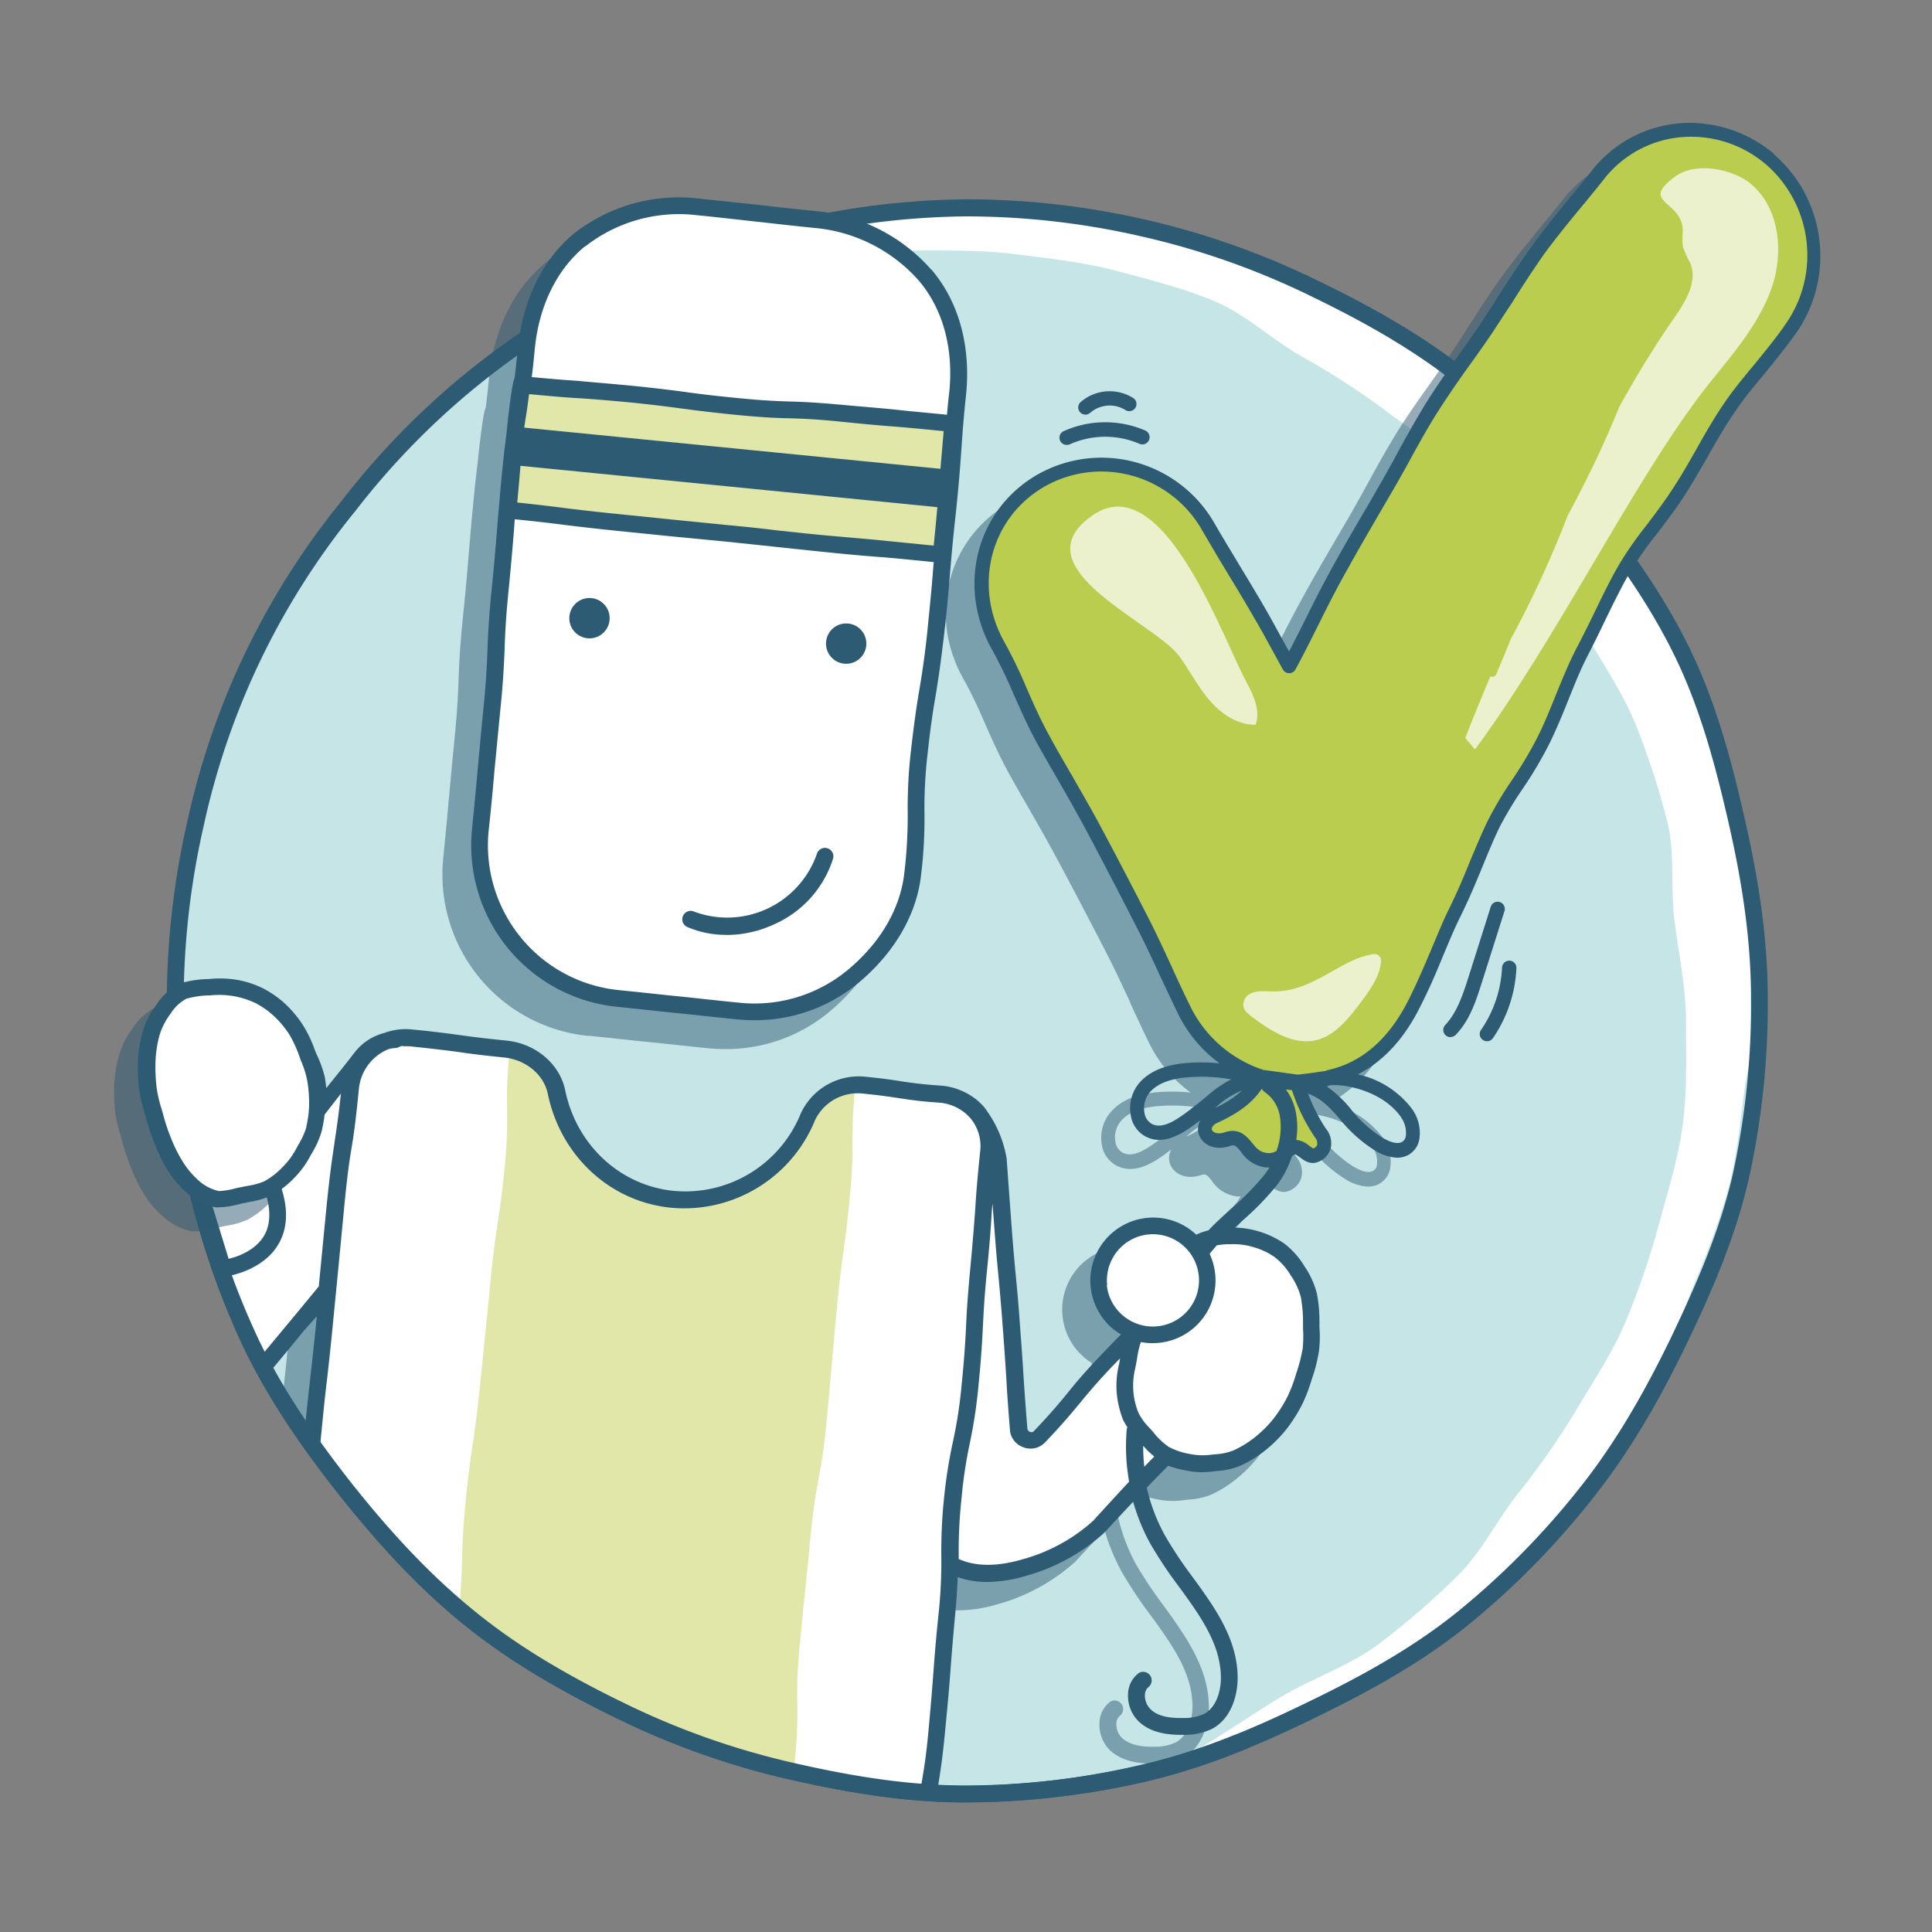
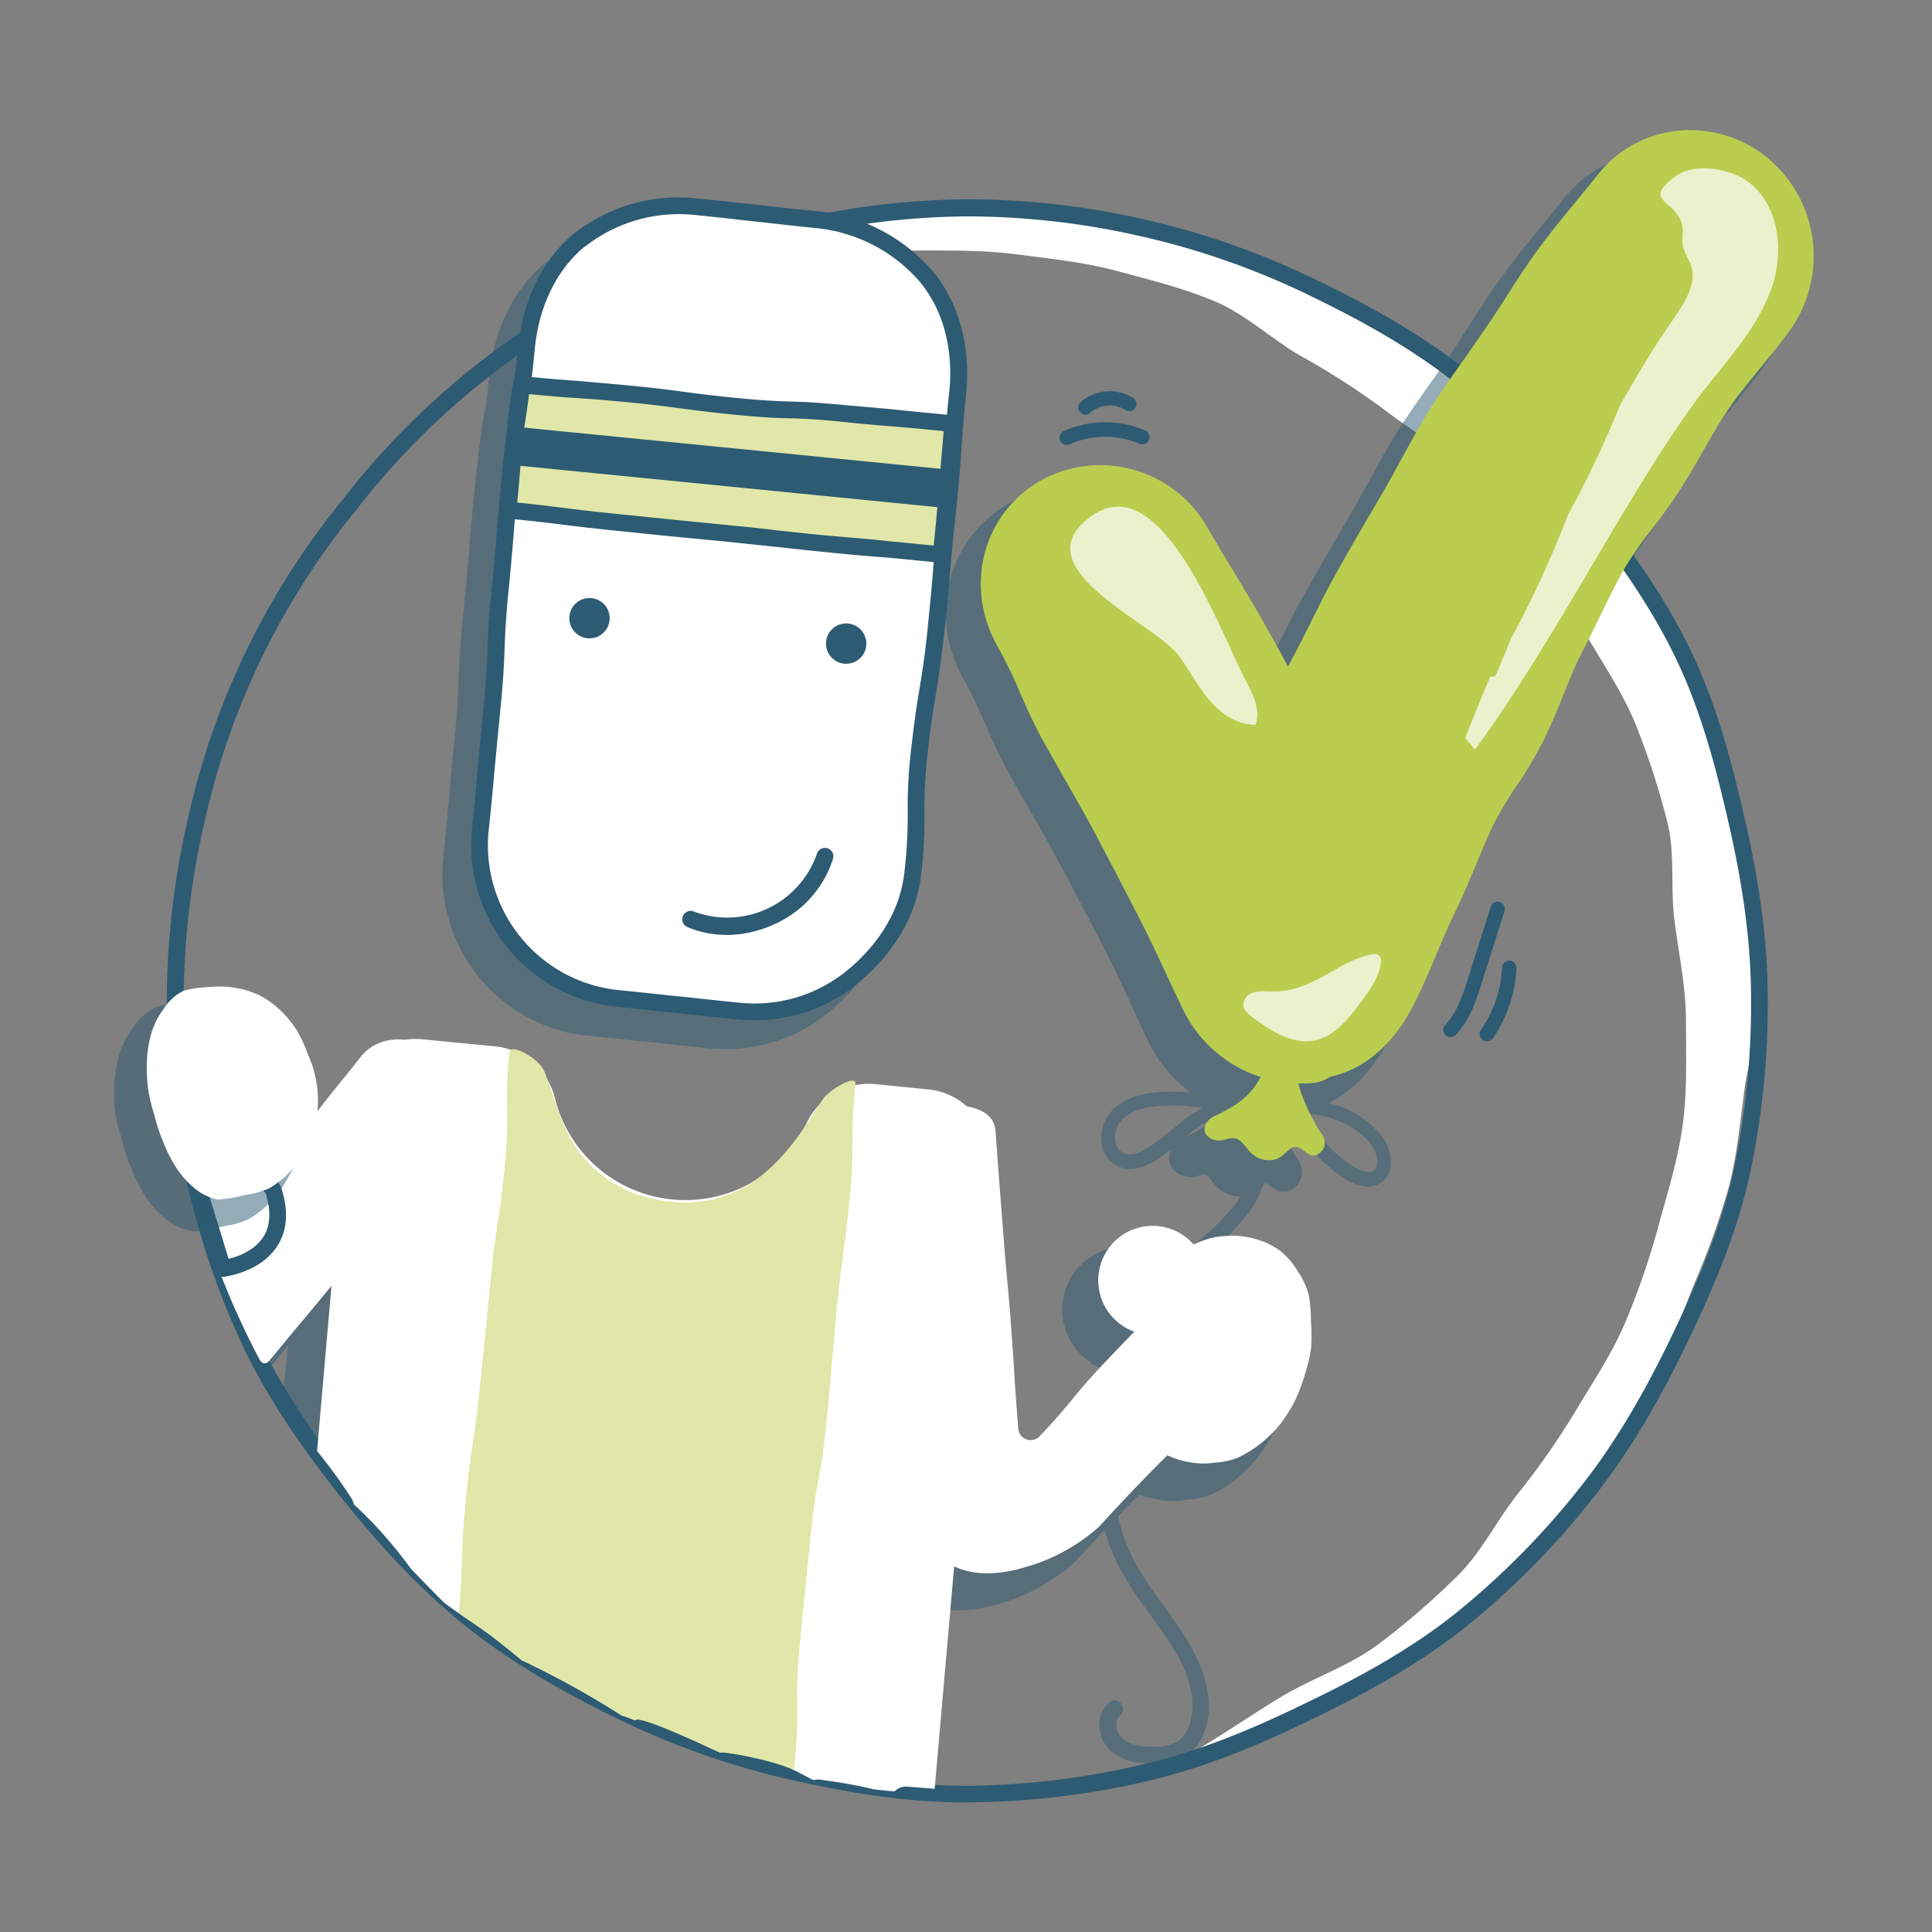
<svg xmlns="http://www.w3.org/2000/svg" viewBox="0 0 180 180">
  <rect x="0" y="0" width="180" height="180" fill="#808080" stroke="none" />
  <g fill="none" transform="translate(10 11)">
-     <ellipse cx="80.03" cy="82.08" fill="#C6E5E6" rx="73.78" ry="73.89" />
    <path fill="#FFF" d="M81 7.94c-3.32 0-6.54.9-9.75 1.34-3.28.45-6.63.42-9.76 1.3-3.14.86-6.13 2.44-9.13 3.74-3 1.3-6.22 2.3-9.02 3.98a66.35 66.35 0 0 0-7.7 5.32c2.93-1.95 5.93-2.82 9.13-4.34 3.2-1.52 6.5-2.5 9.9-3.54a70.14 70.14 0 0 1 10.2-2.5 71.36 71.36 0 0 1 10.48-.9c3.18 0 6.32-.04 9.38.36 3.13.4 6.3.73 9.3 1.54 3.02.8 6.2 1.6 9.07 2.8 2.9 1.2 5.3 3.5 8 5.07a71.5 71.5 0 0 1 7.9 5.08c2.5 1.92 5.3 3.5 7.52 5.74 2.2 2.24 3.82 5.02 5.73 7.52 1.92 2.5 3.94 4.92 5.5 7.64 1.58 2.73 3.38 5.37 4.6 8.3a72.9 72.9 0 0 1 2.95 9.02c.8 3 .3 6.3.72 9.46.4 3.08 1.06 6.14 1.06 9.33 0 3.17.12 6.42-.3 9.56-.42 3.2-1.4 6.26-2.22 9.3a71.25 71.25 0 0 1-3.1 9.05c-1.23 2.96-3.03 5.6-4.65 8.33a70.93 70.93 0 0 1-5.43 7.77c-1.97 2.5-3.4 5.5-5.68 7.7a72.96 72.96 0 0 1-7.28 6.28c-2.54 1.9-5.64 2.98-8.43 4.54-2.8 1.56-8.74 5.82-11.7 6.97 3-.9 8.56-2.6 11.4-3.85a88.32 88.32 0 0 0 9.2-4.65c2.67-1.62 5-3.77 7.44-5.7 2.43-1.95 4.94-5.04 7.12-7.27 2.17-2.24 4.54-4.4 6.4-6.9 1.88-2.5 2.93-5.6 4.48-8.32 1.55-2.72 2.4-5.7 3.6-8.6a71.34 71.34 0 0 0 3.12-8.75c.78-3 1.07-6.05 1.48-9.18.4-3.06 1.7-6.1 1.7-9.26s-.65-6.4-1.06-9.5c-.4-3.2-1.36-6.24-2.18-9.3-.8-3.03-1.47-6.2-2.68-9.14-1.2-2.92-2.3-6-3.88-8.75-1.58-2.73-3.85-5.1-5.78-7.62-1.93-2.52-3.5-5.43-5.76-7.68s-5.22-3.74-7.73-5.67c-2.52-1.94-5.3-3.38-8.07-4.98-2.76-1.6-5.15-3.84-8.1-5.07-2.96-1.22-6.15-1.58-9.24-2.4-3.1-.8-6.08-1.66-9.25-2.08-3.12-.4-6.27-1.06-9.5-1.06z" />
    <path fill="#2D5B73" d="M80.03 156.93c-4.9 0-10-.66-16.57-2.16a74.07 74.07 0 0 1-15.72-5.54c-5.92-2.87-10.45-5.62-14.3-8.68-3.9-3.13-7.58-6.94-11.63-12-4.1-5.15-7-9.6-9.12-14A75.74 75.74 0 0 1 7.46 65.5a71.34 71.34 0 0 1 14.4-29.87A72.33 72.33 0 0 1 47.64 14.7c5.07-2.44 10.63-3.9 15.88-5.1a73.15 73.15 0 0 1 16.54-2.03c5.57 0 11.12.63 16.56 1.87a73.96 73.96 0 0 1 15.73 5.5c4.2 2.02 9.62 4.83 14.33 8.6 3.82 3.05 7.5 6.87 11.6 12.03 2.9 3.63 6.57 8.5 9.22 14 2.48 5.14 3.92 10.7 5.1 15.93 1.44 6.3 2.1 11.58 2.1 16.58a75.46 75.46 0 0 1-1.75 16.67c-1.27 5.6-3.57 10.82-5.9 15.65-2.83 5.83-5.6 10.36-8.7 14.25a75.23 75.23 0 0 1-11.75 11.9c-4.66 3.73-9.85 6.44-14.3 8.6-4.43 2.15-9.74 4.5-15.62 5.84a75.2 75.2 0 0 1-16.63 1.93zm0-147.77c-5.44.05-10.87.72-16.16 2-5.16 1.18-10.62 2.6-15.54 4.98A70.7 70.7 0 0 0 23.1 36.62 69.72 69.72 0 0 0 9 65.84a73.97 73.97 0 0 0 5.13 48.05c2.06 4.27 4.9 8.62 8.93 13.7 3.96 4.95 7.6 8.68 11.4 11.74 3.72 2.98 8.16 5.68 13.97 8.5a72.08 72.08 0 0 0 15.38 5.42c6.44 1.47 11.45 2.13 16.23 2.13a73.56 73.56 0 0 0 16.3-1.96c5.7-1.3 10.93-3.62 15.28-5.73 4.36-2.1 9.47-4.76 14.02-8.4a73.8 73.8 0 0 0 11.5-11.62c3.03-3.8 5.72-8.23 8.5-13.96 2.27-4.74 4.55-9.85 5.8-15.3a73.96 73.96 0 0 0 1.7-16.32c0-4.9-.64-10.04-2.05-16.24-1.17-5.14-2.58-10.6-5-15.6-2.57-5.34-6.16-10.12-9-13.68-4.02-5.07-7.65-8.8-11.37-11.78-4.63-3.7-9.94-6.45-14.06-8.43A72.17 72.17 0 0 0 96.24 11a73.03 73.03 0 0 0-16.2-1.84z" />
    <g fill="#2D5C74" opacity=".5">
      <path d="M44.87 85.5c2.77.28 4.17.45 5.53.58 1.37.13 2.77.3 5.54.58.54.05 1.08.08 1.62.08a15.02 15.02 0 0 0 9.6-3.38c3.47-2.85 5.6-6.5 5.97-10.28.22-1.9.3-3.8.3-5.68-.03-1.86.07-3.72.3-5.57.3-2.77.53-4.17.76-5.52.22-1.34.43-2.8.76-5.6s.42-4.24.54-5.62c.12-1.38.23-2.8.54-5.57.3-2.85.4-4.3.5-5.7.1-1.4.18-2.77.47-5.5.46-4.48-.7-8.53-3.2-11.47a16.28 16.28 0 0 0-10.73-5.45c-2.76-.28-4.16-.45-5.52-.6-1.35-.14-2.77-.32-5.55-.6a15.73 15.73 0 0 0-11.5 3.3c-2.93 2.4-4.78 6.18-5.23 10.64a94.56 94.56 0 0 1-.32 2.87c-.2.14-.64 3.9-.73 4.97a96.18 96.18 0 0 0-.37 3.32 282.82 282.82 0 0 0-.5 5.6 275.67 275.67 0 0 1-.52 5.6 81.42 81.42 0 0 0-.4 5.65c-.05 1.4-.1 2.8-.37 5.56a597.33 597.33 0 0 0-.53 5.6 531 531 0 0 1-.53 5.6 15.13 15.13 0 0 0 3.33 11.14 15.1 15.1 0 0 0 10.24 5.47z" />
      <path d="M152.6 6a12.22 12.22 0 0 0-7.82-2.87 11.6 11.6 0 0 0-9.13 4.42c-.6.77-1.26 1.56-1.88 2.33l-.04.04c-1.2 1.48-2.47 3-3.65 4.64-1.2 1.62-2.18 3.2-3.2 4.76a122.75 122.75 0 0 1-1.74 2.68c-.58.86-1.23 1.8-1.9 2.74-1.05 1.47-2.13 3-3.14 4.62-1 1.63-1.84 3.16-2.68 4.7l-.03.05c-.55 1-1.12 2.03-1.68 3l-.7 1.2c-1.23 2.1-2.5 4.27-3.72 6.5-.84 1.52-1.62 3.06-2.36 4.55-.5 1-1 2.02-1.53 3.02l-1.17-2.16c-1.08-1.97-2.23-3.87-3.35-5.7-.8-1.35-1.65-2.73-2.43-4.1a12.16 12.16 0 0 0-10.53-6.08 12.1 12.1 0 0 0-5.95 1.58c-5.72 3.3-7.55 10.5-4.17 16.4a44.15 44.15 0 0 1 1.95 4.05c.66 1.5 1.34 3.02 2.18 4.56.66 1.2 1.34 2.38 2 3.52l.03.06a170.34 170.34 0 0 1 2.65 4.74 609.8 609.8 0 0 1 4.43 8.45c.8 1.54 1.5 3.08 2.27 4.7v.06c.58 1.26 1.18 2.56 1.82 3.85a12.48 12.48 0 0 0 3.8 4.48 17.21 17.21 0 0 0-2.87-.05c-2.14.15-3.65.77-4.6 1.9a3.67 3.67 0 0 0-.8 3.05 2.68 2.68 0 0 0 1.42 1.94c.38.18.8.28 1.23.28 1.43 0 2.82-1.06 3.82-1.82a1.66 1.66 0 0 0-.06 1.5c.36.76 1.4 1.35 2.8.9.44-.15.57-.07 1.05.54a3.24 3.24 0 0 0 2.34 1.44h.33a7.27 7.27 0 0 1-.42.63 24.23 24.23 0 0 1-3.13 3.2c-.72.64-1.44 1.3-2.12 2.02-.28.06-.55.15-.82.25l-.34.14a5.84 5.84 0 0 0-5.8-1.26 5.87 5.87 0 0 0-1.9 10.06c.2.18.44.34.68.48l-.1.1c1.32.23 2.1 2.36.65 3.4a44.9 44.9 0 0 0-7.03 6.6c-1.53 1.72-4.05-.82-2.53-2.53l.2-.2c-.13-1.55-.18-2.46-.24-3.48-.07-1-.14-2.2-.3-4.3-.17-2.3-.28-3.5-.4-4.62a219.1 219.1 0 0 1-.38-4.6l-.23-3.12a724.7 724.7 0 0 1-.45-6.12c-.04-.9-.48-2.33-2.6-2.95A6.06 6.06 0 0 0 75 92.8c-1.9-.12-2.73-.25-3.7-.4-.78-.12-1.67-.25-3.25-.4l-1.38 1.78c-.9 2.5-3.07 4.6-5.48 6.17-2.7 2.32-5.82 3.77-9.68 2.96a1.47 1.47 0 0 1-.56-.23c-.3 0-.6 0-.9-.06-4.97-.48-9.03-4.25-10.08-9.35-.5-2.46-2.76-4.37-5.48-4.64-2.2-.2-3.3-.36-4.38-.5a104.48 104.48 0 0 0-4.43-.53h-.44c-2.84 2.1-5.28 4.65-8.04 6.85a1.86 1.86 0 0 1-.96.4l-.4.5c-1.1 1.46-1.63 2.25-2.14 2.98-.5.72-1 1.47-2.1 2.88-1.08 1.4-1.7 2.17-2.28 2.9l-.2.27c.15.45.3.87.43 1.3 1.42 3.1 2.62 6.3 3.87 9.48.34.73.66 1.48.95 2.23l1.33-1.63 1.12-1.4v.16c-.26 2.6-.42 3.97-.56 5.26 2.6 2.83 4.68 6.1 6.7 9.4.1.07.2.17.3.28 3.2 3.94 6.87 7.46 10.67 10.85.56-.13 1.14.05 1.53.47a67.7 67.7 0 0 0 3.77 3.5c.12.02.23.05.33.1 7.22 3.13 14.16 6.94 21.8 8.94 4.47 1.2 9.14 1.76 13.68 2.74.1-.85.24-1.87.37-3.23.26-2.67.37-4.05.47-5.38.1-1.33.2-2.7.44-5.37.15-1.5.2-2.6.24-3.5a8.4 8.4 0 0 0 2.72.45 12.94 12.94 0 0 0 3.64-.56 17.94 17.94 0 0 0 7.26-3.97l.3-.33c.84-.9 1.65-1.78 2.44-2.6.38 1.36.93 2.68 1.62 3.93.8 1.37 1.68 2.7 2.64 3.96 2 2.76 3.9 5.36 3.92 8.5 0 1.22-.4 2.75-1.57 3.38-.6.28-1.25.4-1.9.4-1.45.03-2.45-.23-3.08-.8a1.8 1.8 0 0 1-.54-1.38.96.96 0 0 1 .38-.75.8.8 0 0 0-.9-1.3 2.48 2.48 0 0 0-1.05 1.94 3.33 3.33 0 0 0 1.02 2.66c.9.8 2.15 1.2 3.85 1.2h.32a5.86 5.86 0 0 0 2.6-.55c1.77-.95 2.4-3.1 2.4-4.78-.04-3.6-2.17-6.55-4.23-9.4a38.78 38.78 0 0 1-2.54-3.8 17 17 0 0 1-1.7-4.5c.68-.7 1.33-1.4 2-2.03.53.18 1.08.33 1.64.44.48.1.97.15 1.46.15a9.28 9.28 0 0 0 1.1-.08l.33-.04a6.76 6.76 0 0 0 2.23-.5 11.27 11.27 0 0 0 2.3-1.46 12.4 12.4 0 0 0 1.9-1.9 14.05 14.05 0 0 0 1.45-2.28c.4-.8.72-1.65.97-2.5.28-.84.5-1.7.64-2.57.08-.7.1-1.43.04-2.14v-.7a13.3 13.3 0 0 0-.24-2.47 8 8 0 0 0-1.16-2.55 7.65 7.65 0 0 0-1.87-2.08 8.58 8.58 0 0 0-4.62-1.5l.67-.6a25.77 25.77 0 0 0 3.3-3.42 9.22 9.22 0 0 0 1.35-2.62.9.9 0 0 1 .3-.2c.06 0 .32.2.44.28.4.3.98.75 1.73.43.56-.23 1-.7 1.14-1.3a2.12 2.12 0 0 0-.47-1.82 16.6 16.6 0 0 1-1.65-3.25c1.32.5 2.06 1.34 2.95 2.38a12.96 12.96 0 0 0 3.24 2.9 4.3 4.3 0 0 0 2.1.7 2.16 2.16 0 0 0 1.08-.26 2.06 2.06 0 0 0 1-1.38 3.82 3.82 0 0 0-.65-2.88 8.62 8.62 0 0 0-5.06-3.25c2.35-1.2 4.34-3.33 5.8-6.3.86-1.7 1.54-3.3 2.2-4.9.52-1.24 1-2.4 1.52-3.45.82-1.7 1.48-3.28 2.14-4.86.52-1.24 1-2.42 1.52-3.48a33.22 33.22 0 0 1 2.18-3.66 38.25 38.25 0 0 0 2.47-4.14c.74-1.48 1.3-2.9 1.87-4.3.56-1.4 1.1-2.73 1.73-3.92a121.36 121.36 0 0 0 1.6-3.25c.8-1.63 1.55-3.18 2.4-4.68a33.86 33.86 0 0 1 2.45-3.38c.9-1.2 1.84-2.42 2.74-3.84.68-1.08 1.33-2.23 1.96-3.32.8-1.43 1.66-2.92 2.63-4.32.7-1.05 1.6-2.14 2.56-3.3.95-1.17 1.96-2.4 2.95-3.77 3.82-5.3 2.95-12.62-2-16.86zM98.26 95c-1.4 1.06-2.63 1.9-3.64 1.4a1.38 1.38 0 0 1-.7-1.02c-.12-.68.05-1.38.5-1.92.7-.83 1.9-1.3 3.68-1.42a16.23 16.23 0 0 1 3.92.2c-.86.45-1.66 1-2.37 1.65-.4.3-.83.68-1.38 1.1zm2.26-.1a8.24 8.24 0 0 1 2.5-1.62 9.5 9.5 0 0 1-2.5 1.62zm17.3.9c.4.5.55 1.15.46 1.78a.74.74 0 0 1-.37.52c-.4.2-1 .07-1.83-.42a11.7 11.7 0 0 1-2.9-2.63 10.8 10.8 0 0 0-2.25-2.13 3.36 3.36 0 0 0 .26-.12c.62-.04 1.23 0 1.82.12 2.12.43 3.84 1.44 4.82 2.85v.02z" />
    </g>
    <path fill="#FFF" d="M103.85 109.77c1.3 3.05 1.22 3.08 2.5 6.13.25.58.15 1.23-.25 1.7-3.42 3.43-3.58 3.28-7 6.65-3.44 3.37-6.65 6.94-6.7 6.98a17.18 17.18 0 0 1-6.97 3.8c-2.96.9-5.7.74-7.66-.78-1.84-1.42-2.88-3.92-3.04-7.16-.4-3.94-.6-3.92-1.08-7.84-.5-3.92-.3-3.95-.8-7.87-.5-3.93-.74-3.9-1.24-7.82-.48-3.92-.23-3.96-.72-7.88-.04-.5-.06-1 .3-1.34 1.44-1.4 1.53-1.3 2.98-2.72.34-.42.88-.64 1.42-.6 1.15.24 3.02.94 3.12.94 1.93.04 3.97.56 4.05 2.52.33 4.62.34 4.62.7 9.25.34 4.63.44 4.62.77 9.24.34 4.62.27 4.62.65 9.24a1.16 1.16 0 0 0 1.9.68c3.26-3.4 3-3.65 6.26-7.07 3.24-3.42 3.33-3.35 6.56-6.78.08-.1 3.58-.82 4.25.7zM29.7 86.57c-1.95-1.2-4.65-.94-6.1.9-2.23 2.84-2.28 2.78-4.47 5.64-2.18 2.86-2.03 3-4.24 5.85-2.22 2.86-2.27 2.82-4.48 5.67a1.8 1.8 0 0 0-.32 1.85 73.82 73.82 0 0 0 4.1 9.2c.23.4.58.45.87.13 2.83-3.43 2.85-3.4 5.68-6.84 2.83-3.42 2.9-3.38 5.72-6.8 2.83-3.43 3.52-2.97 5.72-6.83 1.77-3.17 1.22-3.47 2.27-6.96-.1-.17-4.6-1.7-4.77-1.8z" />
    <path fill="#FFF" d="M76.48 90.5L71.5 90a6.42 6.42 0 0 0-6.38 3.7 12.5 12.5 0 0 1-12.5 7.05 12.5 12.5 0 0 1-10.9-9.36 6.42 6.42 0 0 0-5.53-4.9l-6.83-.66a6.37 6.37 0 0 0-4.67 1.42 6.4 6.4 0 0 0-2.3 4.3l-2.85 32.64a48.66 48.66 0 0 1 3.2 4.4c.1.18.2.37.23.57a40.2 40.2 0 0 1 5.3 5.98c1 1.05 2.03 2.1 3.06 3.13 1.54 1.2 3.25 2.2 4.8 3.42.84.64 1.65 1.3 2.46 1.98a83.97 83.97 0 0 1 9.4 5.2c.1 0 .18.03.27.06l.9.35a1.55 1.55 0 0 1 2-.18 39.34 39.34 0 0 0 5.97 3.2c.27-.15.58-.22.9-.2 2.8.15 5.22 1.4 7.63 2.7l.2.04c.2-.05.4-.06.6-.03l.46.07c1.5.2 3 .47 4.47.82.65.08 1.3.15 1.95.2a1.5 1.5 0 0 1 1.24-.44l2.5.2 5.1-58.2a6.4 6.4 0 0 0-1.42-4.67 6.38 6.38 0 0 0-4.3-2.3z" />
    <path fill="#E0E7A8" d="M66.72 91.35c-1.18 1.6-2.8 4.78-5.62 7.04a11.32 11.32 0 0 1-8.5 2.58c-3.88-.38-6.44-2.08-8.12-4-2.35-2.7-2.92-6.3-3.82-8.27-.48-1.04-3.1-2.64-3.2-1.6-.5 5.24.07 5.3-.43 10.52-.5 5.23-.78 5.2-1.3 10.43-.5 5.23-.52 5.22-1.05 10.44-.54 5.22-.78 5.2-1.3 10.42-.5 5.23-.15 5.27-.64 10.38 1.13.8 2.3 1.54 3.4 2.4.8.63 1.63 1.3 2.44 1.97a83.97 83.97 0 0 1 9.4 5.2c.1 0 .18.03.27.06l.9.35c.48-.47 5.9 2.12 7.97 3.02.24-.13 4.97.7 6.84 1.63l.1-.92c.5-5.23-.06-5.3.43-10.53.5-5.24.53-5.24 1.04-10.48s.96-5.2 1.47-10.45c.5-5.24.46-5.25.95-10.5.5-5.24.7-5.22 1.22-10.46.5-5.26 0-5.3.53-10.55.13-1.04-2.42.53-2.98 1.3z" />
    <path fill="#FFF" d="M58.7 83.2c-5.55-.55-5.54-.6-11.08-1.16a14.3 14.3 0 0 1-9.72-5.18 14.33 14.33 0 0 1-3.15-10.56c.55-5.6.5-5.6 1.06-11.18.57-5.6.22-5.65.78-11.24.57-5.6.45-5.6 1.02-11.18.57-5.58.9-5.57 1.43-11.2.4-4 2.05-7.74 4.96-10.12a14.96 14.96 0 0 1 10.9-3.14c5.54.55 5.53.64 11.07 1.2a15.46 15.46 0 0 1 10.2 5.18c2.5 2.93 3.43 6.84 3.03 10.87-.6 5.58-.37 5.6-.97 11.18-.6 5.57-.45 5.6-1.08 11.18-.62 5.58-.93 5.55-1.53 11.14-.6 5.6 0 5.66-.6 11.25-.4 4.02-2.78 7.4-5.7 9.78A14.3 14.3 0 0 1 58.7 83.2z" />
    <path fill="#E0E7A8" d="M77.32 40.63c-4.95-.5-4.96-.45-9.92-.93-4.96-.5-4.95-.55-9.9-1.04l-9.9-1c-4.97-.48-4.96-.6-9.9-1.1-.18 0-.36-.04-.34-.2.56-5.68.44-5.68 1.02-11.37 0-.18.3-.13.45-.1 4.95.48 4.97.34 9.93.83 4.95.5 4.94.66 9.9 1.15 4.94.48 4.98.16 9.93.64 4.95.5 4.95.45 9.9.93.18 0 .27.36.25.53-.56 5.68-.47 5.7-1.04 11.37a.38.38 0 0 1-.38.28z" />
    <path fill="#2D5B73" d="M76.77 14.13a16.28 16.28 0 0 0-10.72-5.46c-2.76-.27-4.16-.44-5.52-.6-1.36-.13-2.78-.3-5.55-.58a15.73 15.73 0 0 0-11.5 3.27c-2.93 2.4-4.78 6.2-5.23 10.67a94.56 94.56 0 0 1-.32 2.86c-.2.16-.64 3.9-.73 5a96.18 96.18 0 0 0-.38 3.3 282.82 282.82 0 0 0-.5 5.62 275.67 275.67 0 0 1-.5 5.58 81.42 81.42 0 0 0-.4 5.66 80.37 80.37 0 0 1-.38 5.57 597.33 597.33 0 0 0-.53 5.6 531 531 0 0 1-.53 5.6 15.13 15.13 0 0 0 3.34 11.12 15.1 15.1 0 0 0 10.25 5.47c2.77.28 4.17.45 5.53.58 1.37.13 2.77.3 5.54.58.54.05 1.08.08 1.62.08a15.02 15.02 0 0 0 9.6-3.38c3.47-2.85 5.6-6.52 5.97-10.3.23-1.87.32-3.77.3-5.67-.02-1.85.08-3.7.3-5.55.3-2.77.54-4.17.77-5.52.22-1.35.44-2.8.77-5.62s.42-4.22.54-5.6c.12-1.38.23-2.8.54-5.58.3-2.85.4-4.3.5-5.7.1-1.4.18-2.77.47-5.5.42-4.48-.72-8.55-3.23-11.5zm.87 18.55l-38.8-3.84.25-1.62c.07-.5.14-.96.2-1.5 2.14.2 3.3.3 4.45.37 1.2.07 2.47.17 4.94.4 2.46.25 3.7.42 4.9.58 1.2.16 2.5.33 4.97.58 2.5.24 3.8.3 5.03.32 1.24.04 2.47.08 4.9.33s3.74.36 4.98.45c1.16.1 2.3.2 4.46.42l-.3 3.5zM38.5 32.4l38.83 3.85c-.08.92-.18 2.03-.34 3.58l-4.57-.45c-1.18-.13-2.47-.23-4.95-.45-2.47-.22-3.7-.38-4.94-.5-1.23-.15-2.48-.3-4.96-.53l-5-.5-4.9-.5c-2.47-.25-3.72-.4-4.92-.55a171.35 171.35 0 0 0-4.56-.53c.14-1.46.23-2.53.3-3.42zm6-20.42a14.15 14.15 0 0 1 10.35-2.94c2.76.28 4.17.45 5.52.6 1.36.14 2.77.32 5.55.6a14.7 14.7 0 0 1 9.68 4.9c2.23 2.62 3.24 6.27 2.85 10.3-.1.84-.17 1.56-.22 2.2-2.24-.22-3.4-.32-4.58-.45-1.18-.13-2.48-.23-4.95-.45-2.48-.23-3.8-.3-5.03-.33-1.23-.04-2.47-.08-4.9-.32-2.45-.24-3.72-.4-4.92-.57-1.2-.16-2.5-.33-4.98-.58-2.5-.24-3.75-.33-4.98-.45-1.12-.08-2.28-.16-4.35-.36.1-.72.18-1.55.28-2.57.38-4.03 2.04-7.44 4.67-9.6zm31.9 35.84a83.56 83.56 0 0 1-.76 5.53c-.23 1.35-.45 2.8-.77 5.6a45.2 45.2 0 0 0-.3 5.74 44.67 44.67 0 0 1-.3 5.5c-.34 3.4-2.23 6.68-5.4 9.27a13.6 13.6 0 0 1-10.08 2.95c-2.77-.27-4.18-.45-5.53-.58-1.36-.13-2.78-.3-5.56-.58a13.52 13.52 0 0 1-9.17-4.9 13.56 13.56 0 0 1-3-9.98c.3-2.8.42-4.2.54-5.6l.54-5.6a81.6 81.6 0 0 0 .4-5.66c.05-1.4.1-2.8.38-5.57a296.6 296.6 0 0 0 .5-5.6l.07-.96c2.23.22 3.44.37 4.6.52 1.2.15 2.48.3 4.96.56l4.93.5 5 .48 4.94.52c1.23.13 2.47.27 4.95.52s3.72.35 4.97.44c1.23.1 2.38.22 4.68.45l-.07.86c-.1 1.36-.24 2.78-.52 5.57h.02z" />
    <ellipse cx="44.92" cy="46.6" fill="#2D5B73" rx="1.88" ry="1.88" transform="rotate(-84.35 44.918 46.597)" />
    <ellipse cx="68.84" cy="48.96" fill="#2D5B73" rx="1.88" ry="1.88" transform="rotate(-84.35 68.84 48.964)" />
    <path fill="#FFF" d="M98.17 107.75c-.38.65-.57 1.4-.9 2.12-.33.7-.67 1.37-.94 2.1-.27.7-.63 1.4-.84 2.14-.22.74-.3 1.53-.46 2.24a7.7 7.7 0 0 0-.17 2.34c.06.8.24 1.57.53 2.3a13.6 13.6 0 0 0 3.13 3.47c.7.37 1.45.63 2.23.75.76.16 1.54.18 2.3.07a7.22 7.22 0 0 0 2.3-.48c.77-.37 1.5-.82 2.15-1.35.67-.53 1.27-1.13 1.8-1.8.5-.66.96-1.38 1.34-2.14.36-.75.66-1.54.9-2.35.26-.8.47-1.62.6-2.45a14.95 14.95 0 0 0 0-2.53 13.63 13.63 0 0 0-.2-2.5 7.25 7.25 0 0 0-1.07-2.3 6.92 6.92 0 0 0-1.67-1.9 7.33 7.33 0 0 0-2.28-1.06 7.6 7.6 0 0 0-2.47-.28 7.4 7.4 0 0 0-2.45.47 7.1 7.1 0 0 0-2.16 1.25 7.48 7.48 0 0 0-1.67 1.9z" />
    <ellipse cx="97.39" cy="108.29" fill="#FFF" rx="5.07" ry="5.08" transform="rotate(-5.77 97.388 108.29)" />
    <path fill="#2D5B73" d="M57.67 76.1a9.14 9.14 0 0 1-3.63-.73.78.78 0 1 1 .62-1.44 8.84 8.84 0 0 0 6.85-.28 8.86 8.86 0 0 0 4.6-5.1.78.78 0 1 1 1.5.46 9.96 9.96 0 0 1-5.43 6.08 10.63 10.63 0 0 1-4.5 1.02z" />
    <path fill="#BACD4F" d="M154.85 3.84a11.53 11.53 0 0 0-7.4-2.72 10.93 10.93 0 0 0-8.6 4.17c-.62.78-1.28 1.58-1.92 2.36-1.2 1.47-2.47 3-3.64 4.6-1.18 1.62-2.17 3.18-3.16 4.73-.6.93-1.17 1.82-1.8 2.7-.6.9-1.24 1.8-1.9 2.76-1.05 1.46-2.12 2.97-3.14 4.58-1 1.6-1.83 3.13-2.68 4.67-.56 1.02-1.13 2.07-1.7 3.06l-.7 1.2c-1.23 2.1-2.5 4.25-3.73 6.48-.84 1.5-1.6 3.04-2.35 4.54a145.1 145.1 0 0 1-1.7 3.32c-.14.27-.28.54-.44.8-.58-1.1-1.17-2.17-1.78-3.24-1.07-1.96-2.23-3.86-3.33-5.7a209.88 209.88 0 0 1-2.45-4.1c-3.14-5.42-10.05-7.3-15.52-4.25-5.4 3.12-7.12 9.92-3.93 15.5a44.6 44.6 0 0 1 2 4.1c.64 1.5 1.33 3 2.14 4.52l2 3.53c.9 1.57 1.84 3.2 2.7 4.8a645.22 645.22 0 0 1 4.4 8.45c.8 1.53 1.52 3.1 2.3 4.74.58 1.27 1.2 2.58 1.83 3.88a12.17 12.17 0 0 0 10.53 6.6c.52 0 2 .17 2.98-.58 3.58-.77 6.18-3.4 7.9-6.84.85-1.7 1.53-3.3 2.18-4.86.53-1.25 1.02-2.42 1.54-3.48.82-1.67 1.48-3.25 2.12-4.8.52-1.26 1.02-2.45 1.54-3.54a33.72 33.72 0 0 1 2.24-3.73 37.8 37.8 0 0 0 2.42-4.08c.72-1.46 1.3-2.88 1.85-4.26.55-1.37 1.1-2.76 1.75-3.98.56-1.07 1.08-2.16 1.6-3.2.8-1.66 1.55-3.22 2.43-4.75a34.27 34.27 0 0 1 2.44-3.47c.88-1.18 1.83-2.4 2.7-3.8a61.86 61.86 0 0 0 1.96-3.28c.82-1.45 1.68-2.96 2.68-4.4.73-1.06 1.64-2.17 2.6-3.34.96-1.17 1.95-2.37 2.93-3.73 3.6-5 2.78-11.95-1.92-15.96z" />
    <path fill="#EBF1CC" d="M153.13 6.13c-1.7-1.4-5.2-2.1-7.1-.65-3.33 2.48.68 2.1.76 5.04-.05.48-.05.98 0 1.46a9.54 9.54 0 0 0 .7 1.56c.7 1.75-.5 3.63-1.57 5.17-1.63 2.33-3.33 5.1-5.03 8.14A99.24 99.24 0 0 1 136.07 37a98.93 98.93 0 0 1-5.17 11.28.45.45 0 0 1-.08.1c-.45 1.13-.93 2.27-1.4 3.4a.42.42 0 0 1-.57.24c-.84 2-1.62 3.9-2.33 5.73l.9 1.08c8-10.85 15.25-26 22.1-34.45 2.17-2.68 4.46-5.4 5.58-8.67 1.1-3.28.68-7.35-1.97-9.57zm-44.7 75.24c-.67-.02-1.36-.1-1.97.23a1.18 1.18 0 0 0-.62.9c-.06.57.4.93.8 1.24 1.76 1.3 3.8 2.64 5.93 2.18 1.72-.38 2.95-1.88 4.02-3.28.93-1.22 2.02-2.68 2.08-4.15a.6.6 0 0 0-.7-.6c-3.18.47-5.68 3.64-9.55 3.47zm-2.34-28.9c.67 1.25 1.37 2.7.9 4.05-1.67.04-3.2-1-4.27-2.24-1.08-1.25-1.85-2.76-2.82-4.1-2.3-3.2-15.14-8.3-8.1-13.17 6.56-4.55 12.1 11.46 14.3 15.47z" />
    <path fill="#BACD4F" d="M107.45 89.35c-1.04 1.95-2.5 2.8-4.5 3.73-1.53 1-.43 2.65 1.35 2.05 1.8-.6 1.6 1.75 3.67 1.95 1.52.15 1.75-.94 2.55-1.2.8-.23 1.34 1.07 2.1.74 1.03-.45.95-1.45.45-2.07-.5-.62-2-3.58-2.1-4.73l-3.5-.47z" />
    <path fill="#FFF" d="M10.32 107.18l-2.4-7.75c2-.9 6.2-1.47 7.12.5 2.05 6.47-4.72 7.25-4.72 7.25z" />
    <path fill="#2D5B73" d="M10.76 107.95a.78.78 0 0 1-.74-.55l-2.4-7.75a.78.78 0 0 1 .43-.94c2.3-1.04 6.98-1.64 8.14.9l.03.1c.68 2.12.55 3.94-.4 5.4-1.57 2.43-4.84 2.83-4.98 2.85h-.1zM9.34 99.9l1.96 6.38c.87-.2 2.4-.76 3.23-2.03.66-1.03.74-2.38.23-4.03-.6-1.13-3.47-1-5.42-.34v.02z" />
-     <path fill="#2D5B73" d="M105.15 150.6a58.05 58.05 0 0 1-8.85 2.85 73.56 73.56 0 0 1-16.26 1.9c-4.78 0-9.8-.65-16.22-2.13a72.08 72.08 0 0 1-15.4-5.42c-5.8-2.8-10.24-5.5-13.96-8.5-3.8-3.05-7.43-6.77-11.4-11.73-4.02-5.06-6.87-9.42-8.93-13.7a70.83 70.83 0 0 1-4.64-12.9 12.7 12.7 0 0 1-1.8-.7 73.22 73.22 0 0 0 5.02 14.28c2.12 4.4 5.02 8.85 9.13 14 4.02 5.06 7.73 8.87 11.64 12 3.8 3.06 8.34 5.82 14.28 8.68a74.07 74.07 0 0 0 15.72 5.54c6.56 1.5 11.67 2.16 16.57 2.16A75.2 75.2 0 0 0 96.7 155a60.77 60.77 0 0 0 9.68-3.18 1.42 1.42 0 0 1-1.23-1.22z" />
    <path fill="#2D5B73" d="M17.93 91.52a10.8 10.8 0 0 0-.67-2.1l-.15-.4c-.26-.77-.62-1.52-1.05-2.23a10.7 10.7 0 0 0-1.64-2 9.47 9.47 0 0 0-2.12-1.52 8.9 8.9 0 0 0-2.5-.78 9.73 9.73 0 0 0-2.58-.07h-.25c-.77.04-1.54.16-2.28.37l-.08.02a5.3 5.3 0 0 0-2.24 1.97A7.8 7.8 0 0 0 1.1 87.3a12.77 12.77 0 0 0-.46 2.72c-.03.9 0 1.8.1 2.68.1.67.26 1.32.46 1.96l.18.66c.22.86.5 1.7.85 2.53.32.85.73 1.66 1.2 2.43a9.43 9.43 0 0 0 1.83 2.13 5.6 5.6 0 0 0 2.68 1.32h.13a8.14 8.14 0 0 0 1.93-.3c.2-.04.4-.1.58-.12l.45-.1a7.7 7.7 0 0 0 2.04-.58 8.5 8.5 0 0 0 2.08-1.6 8.67 8.67 0 0 0 1.56-2.1l.16-.27a8.5 8.5 0 0 0 .92-2.1c.2-.83.3-1.7.32-2.55.03-.84-.03-1.68-.17-2.5z" opacity=".5" style="mix-blend-mode:multiply" />
    <path fill="#FFF" d="M7.13 81.3A4.57 4.57 0 0 0 5.25 83a7.07 7.07 0 0 0-1.16 2.3c-.23.82-.37 1.68-.4 2.54-.04.86 0 1.72.1 2.58.14.85.34 1.68.6 2.5.2.83.47 1.64.8 2.43.3.8.7 1.57 1.14 2.3A8.78 8.78 0 0 0 8 99.6a4.9 4.9 0 0 0 2.3 1.16 11.34 11.34 0 0 0 2.38-.4 9.4 9.4 0 0 0 2.34-.62c.7-.4 1.34-.9 1.9-1.47a7.9 7.9 0 0 0 1.4-1.9c.42-.68.76-1.4 1-2.17.18-.78.28-1.58.3-2.38a10.45 10.45 0 0 0-.97-4.67 11.35 11.35 0 0 0-1-2.16 9.95 9.95 0 0 0-1.52-1.86 8.68 8.68 0 0 0-1.96-1.4 8.25 8.25 0 0 0-2.28-.7 9.04 9.04 0 0 0-2.4-.07c-.8.03-1.6.14-2.36.34z" />
-     <path fill="#2D5B73" d="M155.27 3.33a12.22 12.22 0 0 0-7.8-2.88 11.6 11.6 0 0 0-9.14 4.42c-.6.77-1.26 1.56-1.88 2.32l-.04.04c-1.2 1.48-2.46 3-3.64 4.63-1.18 1.63-2.18 3.2-3.2 4.76-.58.94-1.15 1.82-1.74 2.7-.58.85-1.23 1.78-1.9 2.72-1.05 1.47-2.13 3-3.14 4.62-1 1.64-1.84 3.16-2.68 4.7l-.03.06c-.54 1-1.1 2-1.67 2.98l-.7 1.23c-1.23 2.1-2.5 4.25-3.72 6.48-.84 1.53-1.62 3.08-2.36 4.57-.5 1-1 2-1.53 3.02l-1.2-2.18c-1.07-1.97-2.22-3.87-3.34-5.72-.8-1.34-1.65-2.72-2.43-4.08a12.16 12.16 0 0 0-10.53-6.08 12.1 12.1 0 0 0-5.95 1.58c-5.72 3.3-7.55 10.5-4.17 16.4a44.15 44.15 0 0 1 1.95 4.05c.66 1.48 1.34 3.02 2.18 4.56.67 1.2 1.35 2.37 2 3.5l.04.07a170.34 170.34 0 0 1 2.65 4.74A609.8 609.8 0 0 1 95.7 75c.8 1.52 1.52 3.06 2.28 4.7l.02.06c.6 1.25 1.2 2.55 1.83 3.84a12.48 12.48 0 0 0 3.8 4.47 17.21 17.21 0 0 0-2.87-.05c-2.15.15-3.66.77-4.62 1.88a3.67 3.67 0 0 0-.78 3.06 2.68 2.68 0 0 0 1.4 1.94c.4.2.82.3 1.24.3 1.44 0 2.83-1.07 3.82-1.82a1.66 1.66 0 0 0-.05 1.5c.36.76 1.38 1.35 2.8.9.43-.16.56-.07 1.05.53a3.24 3.24 0 0 0 2.32 1.46h.33a7.27 7.27 0 0 1-.42.62 24.23 24.23 0 0 1-3.13 3.2c-.7.65-1.44 1.3-2.12 2.03-.27.08-.55.16-.8.26l-.35.15a5.84 5.84 0 0 0-5.83-1.3 5.87 5.87 0 0 0-1.88 10.12c.22.17.45.33.7.48-.52.52-1.13 1.15-1.92 1.98-1.62 1.7-2.4 2.65-3.12 3.55-.74.9-1.5 1.82-3.1 3.5a.3.3 0 0 1-.3.06.4.4 0 0 1-.28-.3c-.2-2.5-.28-3.62-.36-4.9a263.42 263.42 0 0 0-.3-4.3c-.16-2.32-.27-3.5-.38-4.64a219.1 219.1 0 0 1-.4-4.6l-.23-3.1-.26-3.6a10.53 10.53 0 0 0-1.72-4.3 5.28 5.28 0 0 0-.38-.53 5.36 5.36 0 0 0-.67-.66 6.06 6.06 0 0 0-3.3-1.34c-1.9-.13-2.75-.26-3.72-.4-.77-.13-1.66-.26-3.24-.42a5.95 5.95 0 0 0-6.18 3.47 11.6 11.6 0 0 1-11.82 7.15c-4.98-.5-9.04-4.25-10.1-9.36-.5-2.46-2.75-4.37-5.47-4.64-2.2-.22-3.3-.37-4.4-.52a104.48 104.48 0 0 0-4.42-.52 5.73 5.73 0 0 0-2.57.33 5.08 5.08 0 0 0-2.75 1.8 116.89 116.89 0 0 1-2.2 2.77l-.45.57c-.04-.34-.08-.7-.15-1.07a10.8 10.8 0 0 0-.76-2.1l-.16-.38c-.27-.8-.63-1.54-1.06-2.25a10.7 10.7 0 0 0-1.64-2 9.46 9.46 0 0 0-2.13-1.5 8.9 8.9 0 0 0-2.48-.8 9.74 9.74 0 0 0-2.6-.06H9.2c-.77.03-1.54.15-2.28.36l-.07.03a5.3 5.3 0 0 0-2.24 1.95A7.8 7.8 0 0 0 3.3 85.1a12.77 12.77 0 0 0-.45 2.7c-.03.9 0 1.8.12 2.7.08.65.23 1.3.43 1.95l.18.65c.23.86.52 1.7.86 2.53.33.85.73 1.66 1.2 2.43a9.43 9.43 0 0 0 1.83 2.13 5.6 5.6 0 0 0 2.67 1.3.67.67 0 0 0 .13 0 8.14 8.14 0 0 0 1.94-.28c.2-.05.38-.1.57-.13l.46-.1a7.7 7.7 0 0 0 2.04-.6 8.5 8.5 0 0 0 2.1-1.6 8.67 8.67 0 0 0 1.54-2.1l.15-.26a8.5 8.5 0 0 0 .92-2.1c.1-.48.2-.97.25-1.47l1.52-1.96c-.24 2.3-.45 3.54-.62 4.74-.2 1.35-.4 2.7-.68 5.4l-.53 5.44-.23 2.38a594.02 594.02 0 0 1-2.6 3.15l-2.46 2.96c.1.6.2 1.2.28 1.77.26-.08.5-.24.67-.45a227.86 227.86 0 0 0 2.68-3.25l1.23-1.38v.16c-.27 2.7-.42 4.03-.57 5.37a292.08 292.08 0 0 0-.56 5.3l.62.98c.25.36.5.7.78 1.05.03-.52.08-1.1.15-1.8.26-2.67.4-4 .57-5.36.15-1.34.3-2.68.56-5.36l.52-5.32.52-5.43c.27-2.75.45-4.03.67-5.32.22-1.3.4-2.68.67-5.4a4.47 4.47 0 0 1 2.78-3.78c.24-.06.48-.1.73-.1l.4-.16c.12-.06.24 0 .36 0h.43c2.2.22 3.3.37 4.37.5 1.07.16 2.23.32 4.44.54 2.05.2 3.73 1.6 4.1 3.4 1.2 5.78 5.8 10.04 11.47 10.6 5.76.54 11.2-2.75 13.4-8.1a4.4 4.4 0 0 1 4.6-2.52c1.53.15 2.36.28 3.16.4 1.02.15 1.88.3 3.83.43a4.3 4.3 0 0 1 2.92 1.46 4.05 4.05 0 0 1 .9 3.08c-.28 2.7-.38 4.08-.46 5.4-.1 1.34-.2 2.7-.45 5.38s-.34 4.1-.4 5.42a94.54 94.54 0 0 1-.4 5.37 44.13 44.13 0 0 1-.78 5.27 46 46 0 0 0-.87 5.4 47.81 47.81 0 0 0-.26 5.48 45.72 45.72 0 0 1-.25 5.32c-.28 2.7-.38 4.07-.48 5.4-.1 1.33-.2 2.68-.45 5.37-.24 2.68-.48 4-.7 5.3l-.03.25c.52.03 1.04.1 1.55.15l.02-.16c.22-1.35.45-2.7.7-5.42.27-2.72.38-4.06.48-5.4.1-1.32.2-2.68.45-5.36.14-1.5.2-2.6.24-3.5.86.3 1.78.45 2.7.45a12.94 12.94 0 0 0 3.65-.57 17.94 17.94 0 0 0 7.25-3.97l.32-.33a237.9 237.9 0 0 1 2.42-2.6c.4 1.37.93 2.7 1.62 3.93.8 1.37 1.68 2.7 2.64 3.96 2 2.75 3.9 5.36 3.92 8.5 0 1.2-.4 2.75-1.57 3.37-.6.27-1.25.4-1.9.38-1.44.04-2.45-.2-3.07-.8a1.8 1.8 0 0 1-.54-1.37.96.96 0 0 1 .38-.75.8.8 0 0 0-.9-1.3 2.48 2.48 0 0 0-1.05 1.94 3.33 3.33 0 0 0 1.04 2.65c.9.82 2.16 1.2 3.85 1.2h.32a5.86 5.86 0 0 0 2.6-.55c1.8-.95 2.4-3.1 2.4-4.78-.02-3.63-2.15-6.56-4.22-9.4a38.78 38.78 0 0 1-2.53-3.8 17 17 0 0 1-1.72-4.5c.7-.73 1.36-1.4 2-2.04.54.2 1.1.34 1.65.44.48.1.97.16 1.46.16a9.28 9.28 0 0 0 1.13-.08l.3-.03a6.76 6.76 0 0 0 2.25-.52 11.27 11.27 0 0 0 2.3-1.44 12.4 12.4 0 0 0 1.92-1.93 14.05 14.05 0 0 0 1.44-2.26c.4-.8.7-1.64.96-2.5.3-.84.5-1.7.64-2.56.08-.7.1-1.43.04-2.15v-.7a13.3 13.3 0 0 0-.24-2.48 8 8 0 0 0-1.16-2.54 7.65 7.65 0 0 0-1.86-2.1 8.58 8.58 0 0 0-4.62-1.5l.65-.6a25.77 25.77 0 0 0 3.32-3.42 9.22 9.22 0 0 0 1.34-2.6.9.9 0 0 1 .3-.2c.06 0 .32.18.44.27.4.3 1 .75 1.73.42.57-.2 1-.7 1.15-1.28a2.12 2.12 0 0 0-.47-1.83 16.6 16.6 0 0 1-1.64-3.24c1.32.5 2.06 1.34 2.96 2.37a12.96 12.96 0 0 0 3.23 2.9 4.3 4.3 0 0 0 2.1.7 2.16 2.16 0 0 0 1.06-.26 2.06 2.06 0 0 0 1-1.38 3.82 3.82 0 0 0-.64-2.87 8.62 8.62 0 0 0-5.07-3.25c2.36-1.2 4.34-3.34 5.8-6.3.87-1.7 1.55-3.3 2.2-4.9.53-1.25 1-2.4 1.53-3.46.83-1.68 1.5-3.28 2.14-4.85.52-1.26 1-2.43 1.52-3.5a33.22 33.22 0 0 1 2.2-3.65 38.25 38.25 0 0 0 2.45-4.15c.72-1.47 1.3-2.9 1.86-4.3.55-1.38 1.1-2.73 1.72-3.92a121.36 121.36 0 0 0 1.6-3.24c.8-1.64 1.55-3.18 2.42-4.68a33.86 33.86 0 0 1 2.43-3.43c.9-1.18 1.84-2.4 2.74-3.83.7-1.1 1.34-2.24 1.97-3.32.8-1.43 1.66-2.92 2.63-4.32.7-1.05 1.6-2.14 2.57-3.3.95-1.18 1.96-2.4 2.95-3.78 3.8-5.28 2.92-12.62-2.03-16.85zM18.55 94a7.24 7.24 0 0 1-.78 1.7l-.15.28a7.04 7.04 0 0 1-1.26 1.72 7.15 7.15 0 0 1-1.7 1.34c-.5.22-1.07.37-1.63.45l-.48.1c-.2.03-.42.08-.63.13a7.02 7.02 0 0 1-1.52.25A4.17 4.17 0 0 1 8.52 99a7.92 7.92 0 0 1-1.5-1.78 13.5 13.5 0 0 1-1.08-2.17 16.98 16.98 0 0 1-.77-2.33l-.2-.68a11.3 11.3 0 0 1-.38-1.72 15.96 15.96 0 0 1-.1-2.45c.03-.8.15-1.6.36-2.38a6.38 6.38 0 0 1 1.03-2.03 3.96 3.96 0 0 1 1.5-1.42 9.33 9.33 0 0 1 1.92-.3h.25a8.23 8.23 0 0 1 2.18.06c.72.12 1.4.34 2.07.65a7.9 7.9 0 0 1 1.78 1.27c.53.5 1 1.08 1.4 1.7.36.62.66 1.28.9 1.96l.14.4c.25.57.45 1.17.58 1.78.14.74.2 1.5.2 2.24 0 .74-.1 1.48-.27 2.2zm74.6 14.72a4.3 4.3 0 0 1 3-4.54 4.3 4.3 0 0 1 5.05 2.08 4.3 4.3 0 0 1-1.06 5.35 4.3 4.3 0 0 1-5.44.02 4.27 4.27 0 0 1-1.58-2.9h.02zm-1.08 21.72l-.2.23a16.2 16.2 0 0 1-6.65 3.62c-1.7.5-3.97.83-5.9-.04v-.3a45.72 45.72 0 0 1 .26-5.33c.16-1.77.42-3.53.8-5.27.37-1.8.64-3.62.8-5.45.27-2.7.33-4.08.4-5.4.07-1.35.13-2.7.4-5.38s.35-4.06.43-5.37l.06-.62.2 2.64c.17 2.32.3 3.5.4 4.63a219.1 219.1 0 0 1 .38 4.6c.16 2.08.23 3.25.3 4.28.07 1.3.14 2.44.35 5v.05c.1.73.63 1.32 1.33 1.54.67.22 1.4.05 1.9-.45 1.66-1.74 2.44-2.68 3.2-3.6.74-.9 1.47-1.8 3.05-3.47l.78-.8c-.04.2-.07.43-.12.63a8.47 8.47 0 0 0-.2 2.58c.08.87.28 1.73.6 2.54.12.23.25.46.4.67a.77.77 0 0 0-.07.25 18.56 18.56 0 0 0 .23 4.82c-1 1.07-2.03 2.2-3.13 3.4zm4.54-4.8a17.02 17.02 0 0 1-.1-1.94c.3.36.66.7 1.03 1l-.92.94zm10.12-20.46a6.45 6.45 0 0 1 2.04.95 6.13 6.13 0 0 1 1.47 1.67c.44.63.76 1.32.96 2.06.12.72.2 1.45.2 2.2v.7c.04.62.03 1.25-.03 1.87-.14.8-.34 1.57-.6 2.32a14.05 14.05 0 0 1-.85 2.24c-.36.7-.8 1.38-1.28 2a10.85 10.85 0 0 1-1.67 1.67 9.67 9.67 0 0 1-2 1.25 5.4 5.4 0 0 1-1.7.38l-.34.03a6.05 6.05 0 0 1-2.05-.05 6.7 6.7 0 0 1-1.98-.66 6.5 6.5 0 0 1-1.43-1.35l-.35-.4a5.57 5.57 0 0 1-1.03-1.38 6.72 6.72 0 0 1-.5-2.07 6.94 6.94 0 0 1 .17-2.1l.16-.83c.06-.46.16-.92.28-1.37l.1-.27a5.83 5.83 0 0 0 1.66.07 5.84 5.84 0 0 0 4.52-2.92 5.86 5.86 0 0 0 .22-5.37c.2-.27.45-.53.67-.8.37-.06.75-.1 1.12-.1h.3c.65-.02 1.3.07 1.92.25zm-5.76-12.86c-1.4 1.06-2.63 1.9-3.64 1.4a1.38 1.38 0 0 1-.7-1.02c-.13-.68.05-1.38.48-1.92.72-.83 1.93-1.3 3.7-1.42a16.23 16.23 0 0 1 3.9.2c-.86.45-1.65 1-2.36 1.65-.4.32-.84.7-1.4 1.1l.02.02zm4.74-1.72a9.5 9.5 0 0 1-2.5 1.62 8.24 8.24 0 0 1 2.5-1.62zm3.23 5.62a1.3 1.3 0 0 1-.9.2c-.7-.07-1.02-.5-1.4-.96-.4-.47-.9-1.1-1.8-1.1a2.4 2.4 0 0 0-.75.14c-.67.22-1.07 0-1.16-.2-.1-.2.05-.44.37-.63 1.66-.78 3.14-1.6 4.27-3.24.06.13.15.24.27.32a3.4 3.4 0 0 1 1.42 2.37 6.58 6.58 0 0 1-.33 3.1zm3.58-1.24a.8.8 0 0 1 .2.65c0 .06-.05.23-.35.37a1.68 1.68 0 0 1-.4-.26 2.23 2.23 0 0 0-1.2-.54 7.47 7.47 0 0 0 0-2.34 5.26 5.26 0 0 0-.96-2.35c.18 0 .37.05.56.06a17.24 17.24 0 0 0 2.16 4.42zm8-1.9c.38.53.54 1.17.45 1.8a.74.74 0 0 1-.36.52c-.4.2-1 .07-1.84-.42a11.7 11.7 0 0 1-2.9-2.63 10.8 10.8 0 0 0-2.25-2.12 3.36 3.36 0 0 0 .27-.12 6.82 6.82 0 0 1 1.8.13c2.15.43 3.87 1.45 4.85 2.86zm35.7-73.67c-.97 1.35-1.95 2.55-2.9 3.7-.97 1.18-1.9 2.3-2.64 3.4-1 1.45-1.86 2.96-2.68 4.43-.62 1.08-1.25 2.2-1.93 3.25-.87 1.37-1.78 2.57-2.68 3.76a34.62 34.62 0 0 0-2.48 3.54c-.9 1.54-1.66 3.13-2.47 4.8a117.31 117.31 0 0 1-1.6 3.18c-.64 1.24-1.2 2.6-1.78 4.02-.55 1.35-1.1 2.77-1.82 4.2a37.27 37.27 0 0 1-2.38 4 34.1 34.1 0 0 0-2.27 3.82c-.53 1.1-1.03 2.3-1.57 3.58-.62 1.53-1.27 3.1-2.1 4.75-.52 1.08-1 2.27-1.54 3.54-.65 1.54-1.32 3.13-2.16 4.8-1.83 3.63-4.34 5.8-7.44 6.5a.67.67 0 0 0-.27.1h-.03l-1.1.16c-.46.06-.95.13-1.5.18l-3.17-.44a11.58 11.58 0 0 1-6.7-5.7c-.63-1.26-1.23-2.56-1.8-3.8l-.02-.06c-.76-1.64-1.48-3.2-2.28-4.76a524.6 524.6 0 0 0-4.43-8.47c-.85-1.6-1.8-3.2-2.68-4.77l-.05-.07c-.65-1.13-1.34-2.3-1.98-3.5-.82-1.47-1.48-2.98-2.13-4.46A45.1 45.1 0 0 0 83.62 48.9c-3-5.26-1.38-11.64 3.7-14.57a10.74 10.74 0 0 1 5.27-1.4 10.82 10.82 0 0 1 9.37 5.4 220.64 220.64 0 0 0 2.44 4.12 188.37 188.37 0 0 1 3.34 5.67l1.78 3.25a.67.67 0 0 0 .6.35.67.67 0 0 0 .57-.34l.44-.82c.58-1.1 1.15-2.24 1.7-3.34.73-1.48 1.5-3 2.33-4.5 1.22-2.22 2.48-4.38 3.7-6.48l.7-1.2c.58-.98 1.15-2 1.7-3l.03-.06c.84-1.52 1.7-3.1 2.68-4.64a97.16 97.16 0 0 1 3.13-4.57c.68-.94 1.3-1.83 1.92-2.74.6-.92 1.17-1.8 1.8-2.74.97-1.55 2-3.14 3.1-4.7 1.13-1.53 2.42-3.12 3.63-4.57l.03-.03c.63-.77 1.28-1.56 1.9-2.35a10.27 10.27 0 0 1 8.07-3.9c2.55 0 5 .9 6.96 2.56 4.42 3.83 5.16 10.4 1.7 15.1z" />
    <path fill="#2D5B73" d="M89.38 30.45a.67.67 0 0 1-.28-1.28 9.43 9.43 0 0 1 7.6-.06.67.67 0 0 1-.54 1.24 8.07 8.07 0 0 0-6.5.05.67.67 0 0 1-.28.05zm1.73-2.82a.67.67 0 0 1-.43-1.17 4.12 4.12 0 0 1 4.97-.33.67.67 0 0 1-.75 1.1 2.78 2.78 0 0 0-3.33.23.67.67 0 0 1-.46.17zm34.05 58a.67.67 0 0 1-.5-1.14c1.1-1.18 1.65-2.88 2.13-4.37l2.1-6.64a.67.67 0 1 1 1.28.4l-2.1 6.63c-.52 1.64-1.1 3.5-2.42 4.88a.67.67 0 0 1-.5.22zm3.37.38a.67.67 0 0 1-.55-1.05 11.14 11.14 0 0 0 1.96-5.8.68.68 0 0 1 .7-.66.67.67 0 0 1 .64.7 12.5 12.5 0 0 1-2.2 6.54.67.67 0 0 1-.55.27z" />
  </g>
</svg>